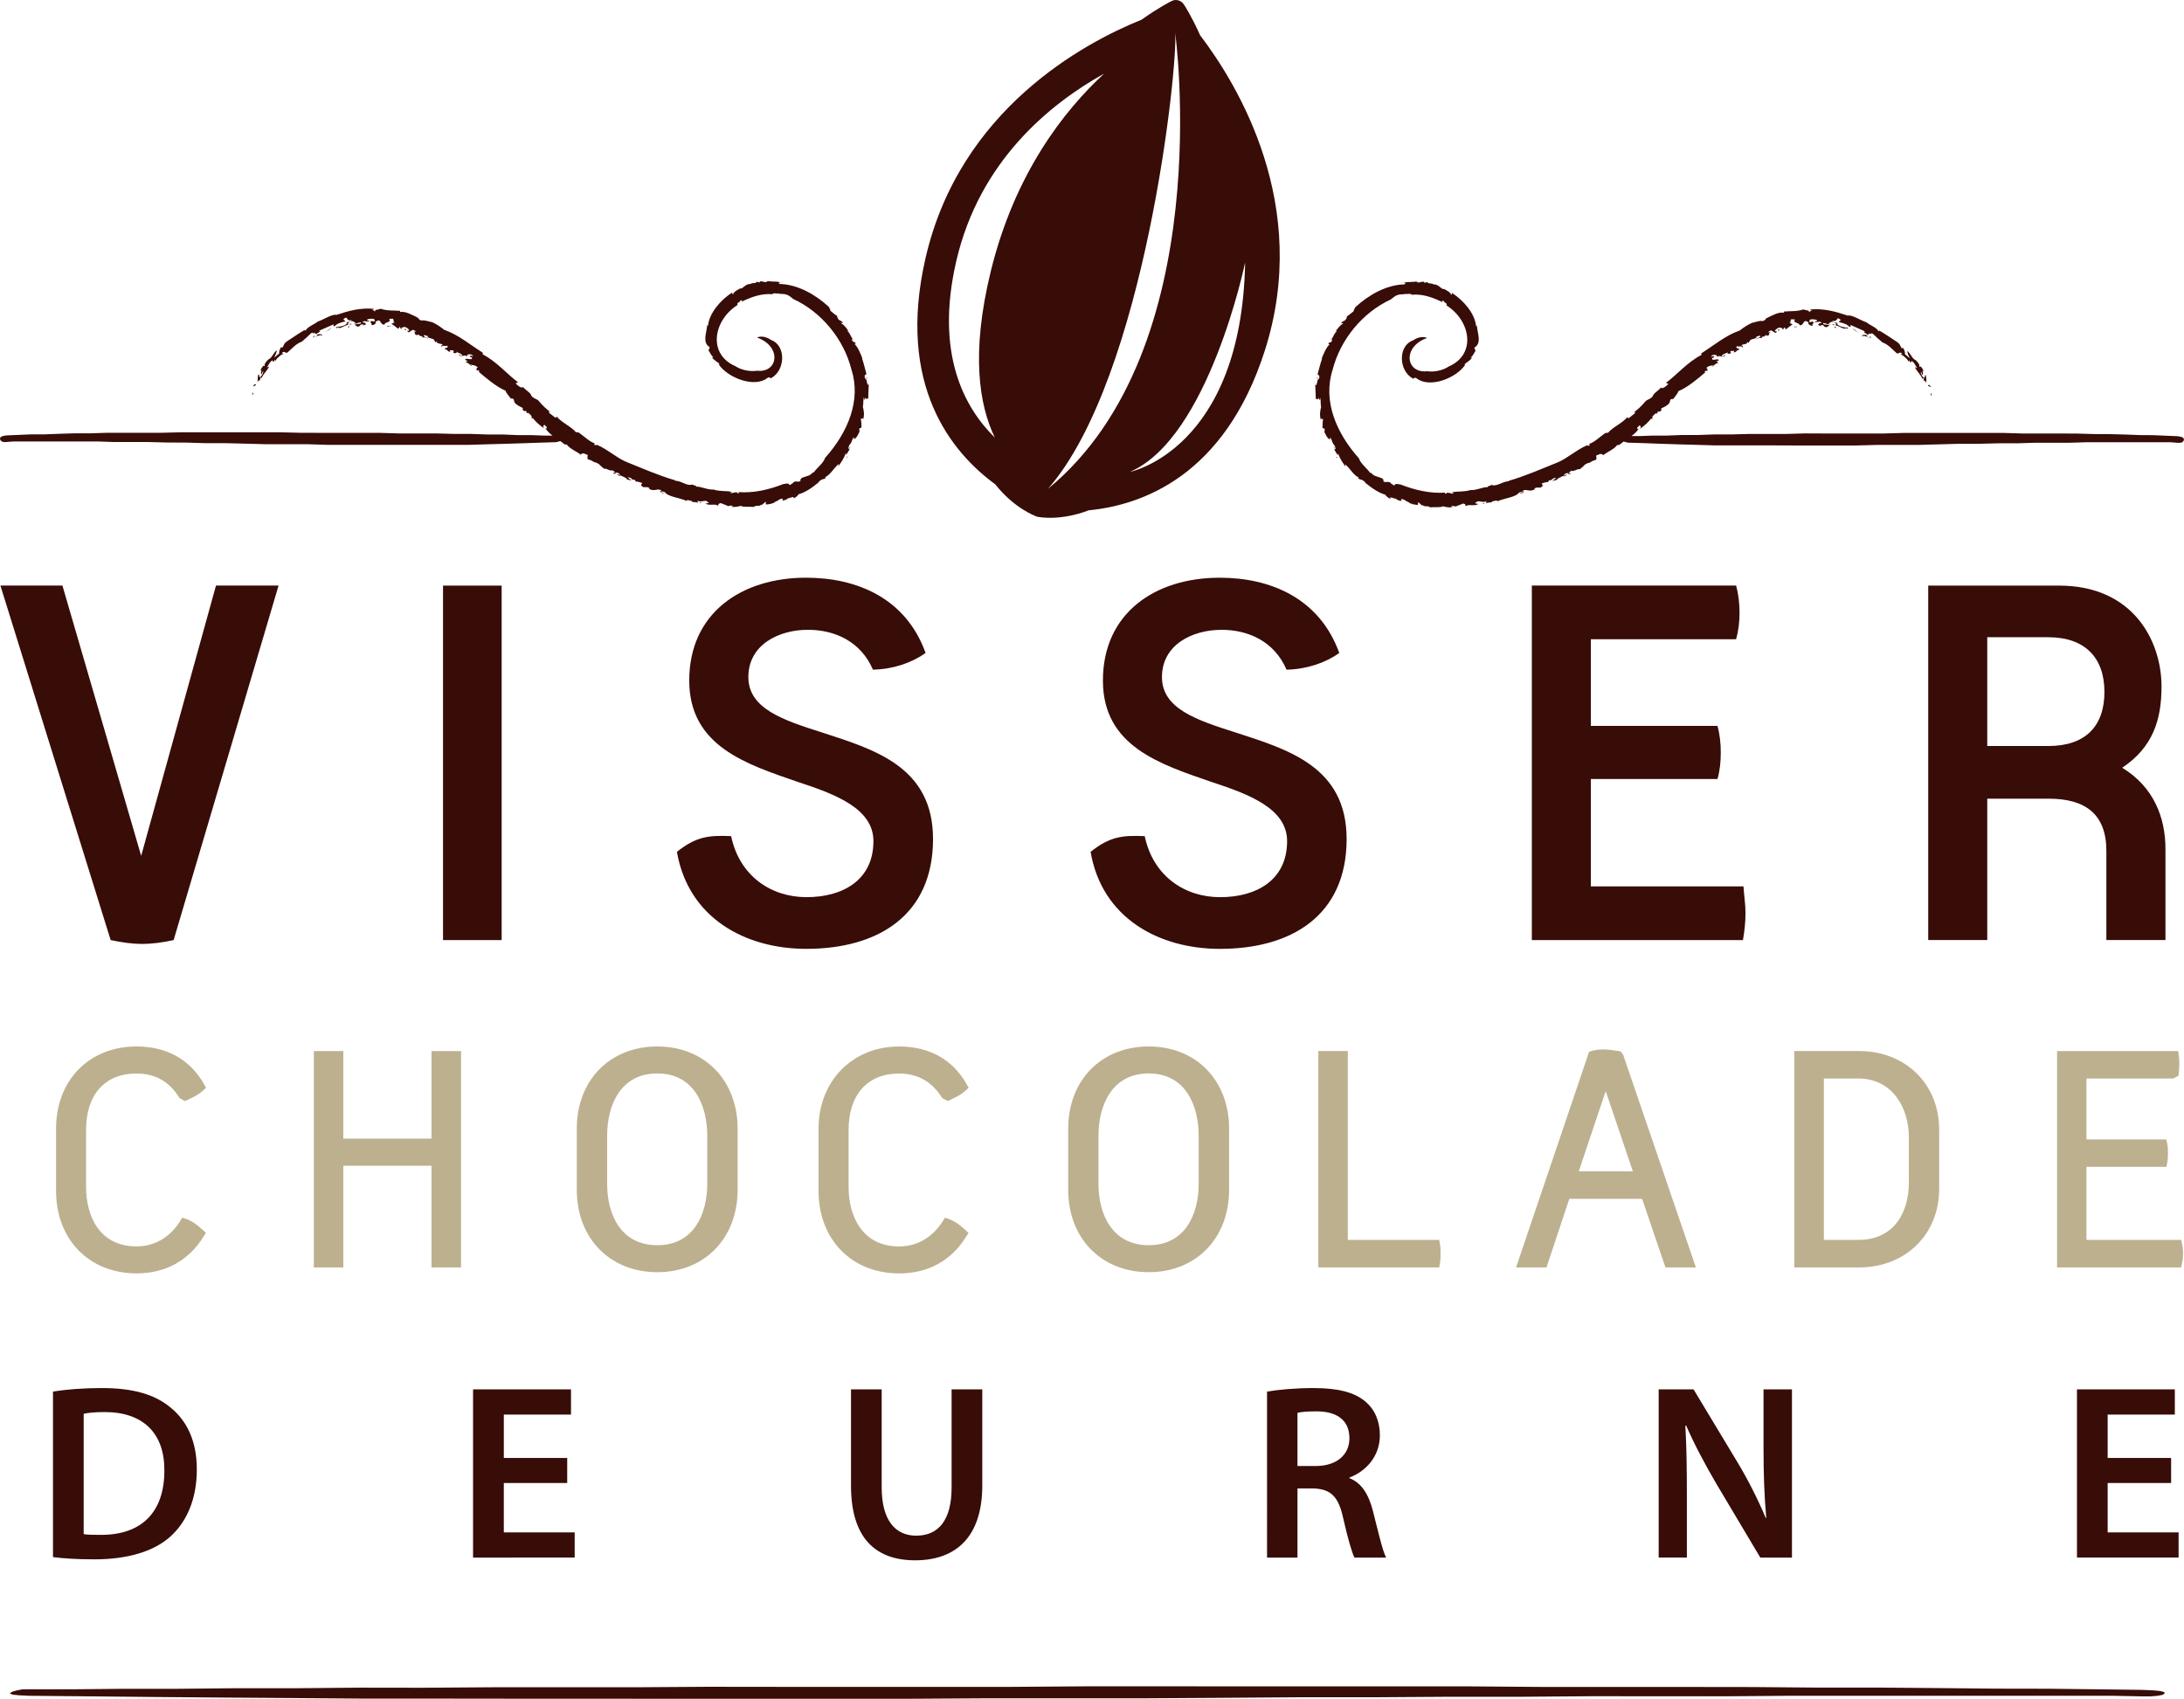
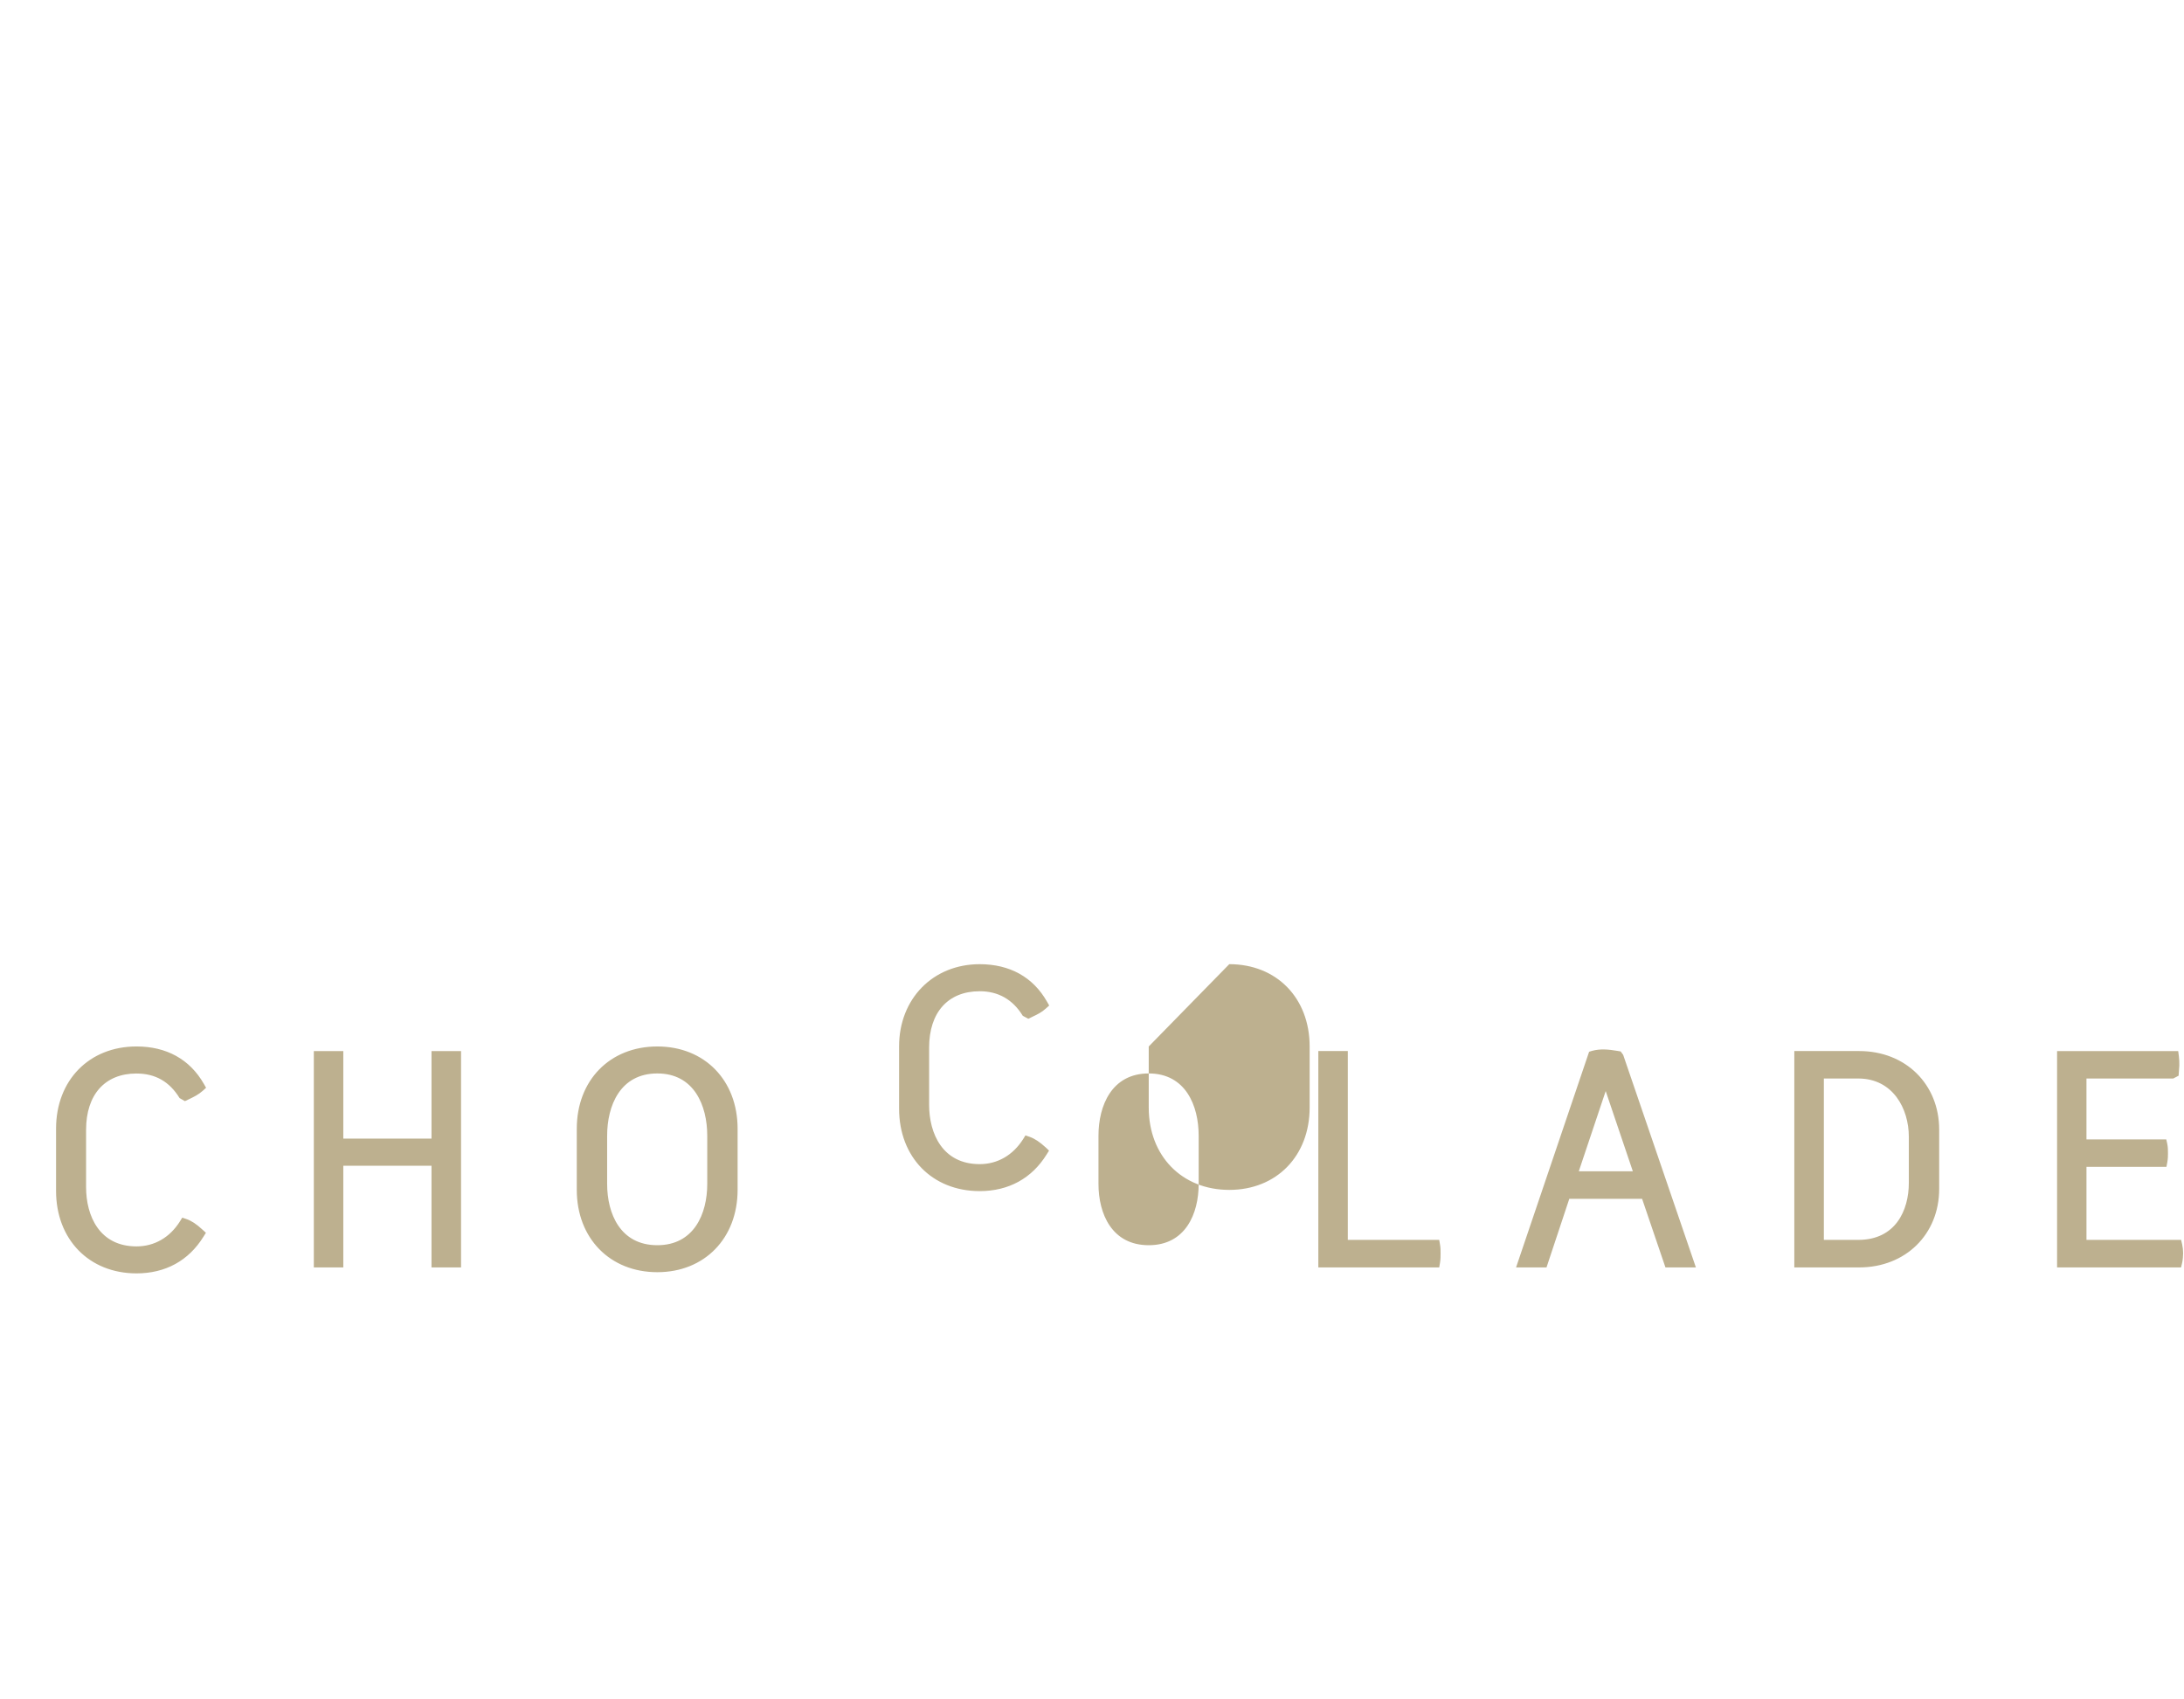
<svg xmlns="http://www.w3.org/2000/svg" version="1.2" viewBox="0 0 225 175.027" width="225px" height="175.027px">
-   <path fill="#380c07" d="M116.404 48.621c8.131-3.485 11.873-21.58 11.873-21.58-.373 19.298-11.873 21.58-11.873 21.58m-8.438 1.742c10.031-11.466 13.424-43.757 13.101-47.009 0 0 4.48 32.565-13.101 47.009m-5.899-22.393c-2.066 8.463-1.187 13.789.423 17.116-3.194-3.136-6.156-8.703-3.982-18.145 2.381-10.363 9.682-16.262 15.241-19.356-4.123 3.808-9.209 10.271-11.682 20.385m21.572-24.334c-.863-1.933-1.585-3.053-1.693-3.203-.274-.398-.796-.548-1.211-.34-.166.075-1.377.689-3.111 1.925l-.033.017c-5.957 2.406-18.717 9.259-22.235 24.533-3.037 13.159 2.713 20.07 7.177 23.33 1.95 2.464 4.049 3.227 4.231 3.31l.141.042c.224.033 2.34.44 5.26-.672 5.459-.531 13.997-3.518 18.137-16.452 4.796-14.976-2.796-27.412-6.662-32.49M223.672 152.795h-6.538v5.086h7.309v2.597h-10.47v-17.332h10.081v2.597h-6.92v4.472h6.538zM170.88 160.478v-17.332h3.592l4.48 7.434c1.162 1.925 2.165 3.933 2.954 5.808h.058c-.208-2.306-.282-4.547-.282-7.193v-6.048h2.929v17.332h-3.26l-4.53-7.608c-1.112-1.9-2.265-4.041-3.111-5.999l-.083.025c.133 2.24.158 4.53.158 7.384v6.198zm-37.211-9.433h1.875c2.141 0 3.476-1.137 3.476-2.862 0-1.9-1.336-2.771-3.393-2.771-1.004 0-1.651.075-1.958.149zm-3.136-7.666c1.187-.208 2.962-.365 4.779-.365 2.497 0 4.198.415 5.36 1.394.946.797 1.485 2 1.485 3.468 0 2.24-1.518 3.758-3.136 4.356v.066c1.236.465 1.983 1.676 2.414 3.352.547 2.157 1.004 4.165 1.369 4.829h-3.269c-.257-.515-.672-1.925-1.162-4.082-.49-2.265-1.311-2.987-3.111-3.045h-1.593v7.127h-3.136zm-39.7-.232v10.105c0 3.393 1.411 4.97 3.551 4.97 2.29 0 3.651-1.576 3.651-4.97v-10.105h3.161v9.898c0 5.351-2.755 7.716-6.919 7.716-4.016 0-6.604-2.232-6.604-7.683v-9.931zm-32.399 9.649h-6.53v5.086h7.301v2.597H48.735v-17.332h10.089v2.597h-6.919v4.472h6.53zM8.62 158.063c.44.075 1.112.075 1.751.075 4.115.024 6.563-2.232 6.563-6.629.025-3.841-2.19-6.023-6.148-6.023-1.004 0-1.726.075-2.165.182zm-3.161-14.685c1.394-.232 3.161-.365 5.044-.365 3.236 0 5.476.672 7.069 2.008 1.676 1.361 2.705 3.427 2.705 6.38 0 3.086-1.062 5.401-2.705 6.895-1.717 1.568-4.472 2.365-7.84 2.365-1.858 0-3.244-.1-4.273-.232zM220.652 174.109l-4.547-.058-5.069-.058-5.376-.009-5.799-.058-6.098-.05h-6.413l-6.745-.058-6.92-.009h-14.586l-7.55-.058h-23.372l-7.874-.009h-8.073l-7.965.058H80.586l-7.666-.009-7.542.05H50.677l-7.027.05-6.729-.009-6.513.058h-6.214l-5.891.058H12.819l-5.069.049H2.365l-.614.116-.415.108-.216.108-.091.124.299.1.631.066 1.02.05 6.314.058 6.637.066 6.936.058 7.11.05 7.467.058h7.55l7.749.009h7.99l8.048.009h24.625l8.172-.05h16.444l8.073-.05 7.973-.058h7.741l7.666-.05h7.467l7.235-.058 7.044.009h6.695l6.339-.05h33.511l2.887.058h.921l.73-.058.523-.108.199-.174-.091-.108-.415-.108-.722-.066zM135.66 38.914l-.017.066h.182zm2.174 8.297c-.091-.216-.158-.083-.191-.099.116.166.041-.124.191.099m14.876 4.671h.216l-.041-.075zm30.607-17.954c-.05.025-.066.042-.141.05-.091.075.033.091.124.066zm1.809-.282c-.091 0-.307-.042-.373.066.083-.083.465.041.373-.066m3.883-.199c-.149-.042-.232-.017-.315.025.025-.075.332.124.315-.025m.075.216c-.158.042-.124.083.075.133.025-.042-.033-.083-.075-.133m1.817.183c-.009.091.349.315.572.44zm1.817.855c0-.025-.116-.017-.141-.017.075.058.108.174.208.174-.083-.058-.05-.091-.066-.158m6.231 5.169c-.124-.091-.249-.39-.315-.108.1 0 .241.149.315.108M145.583 35.064c-1.56.539-1.518 3.111-.033 3.933.158.1.066-.207.398-.017 1.294 1.037 4.041.033 5.02-1.419l-.116.025c.174-.265.639-.407.788-.747-.033-.025-.116.058-.124-.042.182.008.357-.515.49-.622.009-.149-.091-.166-.116-.349l.199-.158c.506-.506.116-1.377.058-2.149-.025.05-.033.133-.075.083-.133-1.303-1.278-2.647-2.506-3.435.025.083.017.199-.091.207.041-.199-.357-.407-.705-.606-.232.116-.539-.473-1.037-.473l.025.05c-.291-.257-.515-.017-.747-.29l-.232.091c-.116-.299-.506.05-.772-.066l.009-.05c-.265-.058-.406.058-.655.008l-.025.025c-.581-.058-.888.207-.904-.008-.174.183.564-.033.274.241-1.892.05-3.7 1.087-5.078 2.356-.108.207-.182.324-.166.407-.158.108-.539.465-.713.539.041-.05 0 .158-.058.241-.149.315-.398.166-.556.515.133-.091.208-.091.232-.008-.324.158-.564.515-.788.821.058-.033.124-.1.166-.058-.357.265-.365.664-.647.913l.166-.058c-.158.581-.282.05-.431.539.083-.1.1-.033.149-.033-.373.34-.656 1.062-.83 1.502.025-.025.05 0 .05 0-.191.481-.29 1.012-.456 1.568.017.207.274-.025.141.498-.249-.05-.166.913-.39.572.033.481.05 1.228.058 1.543.058-.216.299.199.265-.183l.166.274c.083-.05-.066-.29.058-.207.017.183.009.738.058.904-.091.365-.174.738-.033 1.319 0-.29.274.066.249-.124-.058.307-.075.614-.075.921.083.174.182-.042.249.241-.058.008-.033.133-.042.241.05.05.324.755.564.713.116.033-.124-.29.05-.149.191.307.124.357.315.672l.017-.008c.149.183.315.631.066.49-.1-.133.141-.016-.042-.191-.025.207.216.564.423.871-.042-.124.008-.141.025-.216.141.498.448.929.772 1.394-.066.066 0-.29-.091-.307.547.44.896 1.187 1.485 1.419-.066-.075-.133.083-.108.066.282.191.357.066.506.241.066-.058.208.191.382.357.058.108.066 0-.083-.133.199.249 1.261 1.037 2 1.211-.042.058.34.382.506.423l-.009-.141c.174-.025.531.207.597.108.282.282-1.269-.614-.846-.324.158-.058.564.44.531.224.315.133.581.382.937.34-.091-.008-.216-.249.05-.166.456.149.116.091.481.241l.224.116c-.017.133.431.058.224.174.083-.099.689.191.672-.033l-.032-.183c.199.058.299.249.456.34.033-.017.091-.05.083-.075 0 .265.498.033.73.257.44-.05 1.12.042 1.319-.108.34.083.655.158 1.029.091-.075-.017-.174-.025-.199-.083.232-.075.299-.017.515.017-.05-.025.473-.183.722-.307.332.05.232.207.282.282.274-.265.946.042 1.294-.241-.116-.017-.498-.058-.232-.158.257-.29.631.091 1.079-.124l-.075.232c.191-.174.738-.025.639-.224.174.042.539-.207.539.008.738-.34 1.917-.406 2.265-.921.116 0 .373-.124.357 0-.149.166-.274 0-.324.1.1-.025.141.025.158.05.224-.124.398-.207.124-.29.473-.299.656.149 1.286-.174-.058-.075-.017-.124.174-.183h.415c.406-.207.166-.282.124-.423.224-.066.498-.183.639-.133l.199-.282c-.149.207.216.008.332-.008l-.116.008c.017-.075.282-.158.415-.191.009.091-.232.241-.365.332.141.008.307-.091.49-.091-.108-.099.307-.257.481-.349.191-.116.282.008.332-.025-.025-.075.324-.174.124-.191-.083.017-.124.141-.265.141.108-.116.033-.224.348-.282.224-.033.066.282.407.008-.108.025-.158-.016-.257-.025l.324-.257.075.116c.033-.058 0-.05.009-.075.174.066.564-.249.722-.158.182-.083.332-.29.498-.39h-.05c.182-.174.473-.29.689-.315l-.017-.025c.1-.075.382-.207.556-.232.232-.249-.166-.473.232-.523.282-.174.564-.075.498.058.465-.382 1.137-.606 1.485-1.079.091-.008.075.05.241-.033.672-.556 1.593-.996 1.966-1.651-.232.124-.1-.091-.149-.149.241-.042.116-.257.307-.149.066.099.108.133-.05.332.456-.282 1.046-.846 1.195-1.12-.075.141.033.091.141.042-.158-.116.1-.398.357-.548l.108.058.05-.216c.108-.05.257.091.39-.183-.025-.042-.041-.091-.025-.149.282-.133.688-.307.863-.597l.075-.299c.116-.083.357-.166.208.042.332-.448.581-.697.614-.921.929-.374 1.966-1.244 2.788-1.95l-.083-.042c.174-.257.208.017.332-.158-.124 0 .066-.265-.182-.207.282-.332.523-.216.763-.349.091.066-.224.075-.091.158.058.008.398-.423.547-.324.05-.116-.091-.174-.174-.191l.249-.083c.133-.349-.78.133-.664-.249l.208-.124c.075-.282-.631.216-.182-.191.257-.091.581-.008.44.183.465-.274.44.183.896-.149.066-.183-.382.241-.382.058.141-.265.49-.249.656-.423-.182.207.091.207.257.149.191-.216-.249-.033.091-.265.1.05.456-.091.224.133.241.108.324-.274.597-.249.033-.199-.547-.083-.208-.39.017.174.572-.116.49.199.124-.124.083-.232-.075-.257.174-.199.664-.042.581-.349l.158.091c.041-.083.116-.166.191-.299.191-.124.713-.141.606-.332.066-.008.514-.232.406 0-.232.216-.373.042-.423.315.108-.257.407-.166.589-.191l-.017-.091c.108-.017.324-.133.423-.075-.1-.008-.083-.083-.017-.141l.158.083c.415-.091 0-.265.398-.374l-.332.017c.066-.008.158-.174.357-.199.124.083.315.183.406.249.232-.025.05-.166.299-.124l-.324-.042c-.058-.025.116-.257.415-.365.208-.017.556.091.274.224.149-.025.332-.158.199-.224.349-.042-.017.149.299.149.091-.116.44-.332.639-.498l-.349-.124.199-.058c-.307-.099.116-.158-.075-.299.141-.066.332-.017.481 0-.374.34.539.315.448.589.564.008.29-.713.921-.315-.091.066.191.249-.158.183.349-.033.249.257.647.141-.307-.1.324-.265-.116-.415.025.091-.249.075-.324.05.141-.1-.041-.257.332-.265.232.017.539.017.49.149-.017.158-.34 0-.199.141.44.033.531-.166.689.116-.274-.05-.349.091-.349.199l.315.1-.058-.116c.514-.017.133.199.622.224l.249-.166c-.091-.183-.722 0-.606-.265.324.025.415.174.73.133l-.224-.075c.116.017.299-.382.722-.05.216.141.041.116.025.216.506.158.622.29.946.382.009-.224.539.174.282-.141-.191.042-.929-.124-1.062-.365.232-.174-.415-.075-.49-.324.423.091.456-.141.556-.265.116.017.224.108.29.149.017.149-.141.108-.182.249.481.083.921.257 1.103.498.166-.017.182-.166.009-.249.514.232 1.087.49 1.601.713-.423.033.514.349.208.398-.282-.1-.589-.066-.49.099.166.075.041-.091.133-.099.141.224.415 0 .514.29-.423-.332.058-.307.066-.515.282.282.041-.116.382.075.282.282.639.614.979.888.547.158 1.103.805 1.469 1.112.249.091.257-.174.49-.017.241.216-.332.008.091.249v-.058c.075.124.73.515.614.813l.058-.257c.083.05.1.141.133.216.058-.05.174-.016.108-.158.315.116.415.481.606.738l-.232-.083c.257.49.564.713.78 1.195l.116-.075.05.324c.083-.133.274.116.241.307-.009-.282.009-.614-.058-.904-.191-.166-.009.299-.199.232-.166-.05-.365-.49-.315-.622.116.141.091.174.133.324.174-.033.033-.299.041-.481.058.083.182.191.141.241-.025-.241-.158-.398-.349-.68.075.232-.166-.025-.158.066.124-.116-.05-.398-.365-.68-.332-.1-.465-.647-.855-.938.041.241.124.515.29.755-.274-.141-.232-.241-.506-.382-.025-.183.017-.382-.232-.697l-.091.075c-.232-.274-.124-.407-.498-.664-.655-.431-1.311-.879-1.834-1.178l-.075.091c-.149-.39-.896-.639-1.244-.938-.705-.249-1.485-.797-1.941-.697-1.261-.423-2.456-.755-3.875-.631l.241.174c-.257-.124-.158.099-.407.083.282-.141-.349-.183-.531-.257-.606.224-1.419.158-1.991.216l.009.116c-.606-.091-1.203.29-1.834.581-.05.075-.133.216-.332.282-.423-.05-.589.066-1.145.191-.373.158-.929.515-1.244.78-1.46.498-2.639 1.518-3.966 2.356v.174c-1.394.697-2.614 2.124-3.651 2.871l.257.091c-.249.324-.722.572-.755.374-.249.332-.805.606-.863.921-.265.307-.44.265-.705.473-.531.631-.763.805-1.344 1.269l.133-.133c.091-.017.166.058.033.191-.257.133-.738.713-.705.315-.506.647-1.535 1.046-2.041 1.668.009-.091-.166 0-.265.008-.564.398-1.103.929-1.651 1.112-.075.091.224.017-.017.174-.158.066-.058-.083-.257-.008-1.046.456-1.925 1.269-2.871 1.693-1.709.689-3.46 1.46-5.144 1.941l.033.05c-.614-.033-1.261.589-1.8.373-.124.091-.506.141-.382.232-.481-.058-1.253.398-1.95.282l.174.008c-.655.216-1.269.108-1.966.241.075.025.208.042.232.1-.274.116-.655-.224-.805.05-.158.008-.116-.133-.017-.124-1.552.124-3.203-.257-4.646-.83-1.103-.241-.232.423-.987-.108-.083.025-.008-.108-.042-.066-.274-.216-.622.042-.78-.191.174-.108-.1-.149-.05-.249-.631-.274-.871-.191-1.236-.639l-.017.1c-.382-.563-1.012-.978-1.195-1.55-2.365-2.647-3.717-5.949-2.713-9.093.797-3.153 3.103-5.932 5.99-7.268.622-.506.705-.523 1.535-.556-.042-.025-.091-.025-.042-.066.066.166.572-.083.664.133 1.162-.108 2.19.282 3.269.805-.166-.091-.182-.274.025-.166l.158.207.05-.025c.124.108.199.282.041.249 2.506 1.527 3.203 5.061.265 6.33-.597.415-1.577.589-2.199.481-2.224.249-2.597-2.522-.017-3.427.025.033-.531-.357-1.435.241m53.4 5.385c-.033.498-.141-.265-.066.324.075-.058.124-.158.066-.324m25.396 4.497-1.187-.05-1.319-.058-1.394-.008-1.51-.058-1.585-.042-1.676-.008-1.751-.05-1.809-.008h-3.792l-1.966-.058H196.159l-2.074.058h-6.163l-1.991-.008-1.966.058h-3.825l-1.825.05h-1.759l-1.693.058h-1.618l-1.527.058h-1.435l-1.319.05h-1.394l-.158.116-.116.116-.05.108-.025.116.075.108.166.058.265.058 1.643.05 1.726.066 1.809.058 1.85.05 1.941.058h6.057l2.099.008h6.405l2.132-.058h4.281l2.099-.058 2.074-.058h2.016l1.991-.05h1.941l1.883-.058h3.584l1.643-.05h8.72l.755.058h.241l.19-.058.133-.108.058-.174-.033-.108-.108-.116-.182-.058zM89.337 38.882l.017.066h-.182zm-2.182 8.288c.091-.216.158-.075.183-.091-.108.166-.033-.133-.183.091m-14.876 4.663h-.224l.05-.066zM41.683 33.861c.058.025.075.05.149.058.083.075-.033.091-.124.066zm-1.8-.282c.091 0 .307-.033.374.066-.083-.075-.473.05-.374-.066m-3.875-.199c.141-.042.224-.008.307.025-.025-.075-.332.133-.307-.025m-.083.224c.158.033.124.075-.075.133-.025-.05.033-.083.075-.133m-1.817.174c0 .091-.357.307-.572.44zm-1.817.863c0-.033.116-.025.141-.025-.075.05-.108.174-.207.174.083-.058.05-.091.066-.149m-6.239 5.152c.116-.091.241-.39.315-.099-.1 0-.232.149-.315.099m53.373-4.771c1.56.547 1.51 3.111.025 3.933-.158.091-.066-.216-.398-.008-1.294 1.029-4.049.025-5.028-1.427l.124.025c-.174-.265-.639-.407-.788-.747.042-.025.116.058.133-.042-.191.008-.357-.515-.498-.622 0-.158.1-.174.124-.357l-.199-.158c-.506-.506-.124-1.377-.058-2.149.025.058.033.141.075.083.141-1.303 1.286-2.638 2.506-3.427-.025.083-.008.191.091.207-.042-.199.365-.415.705-.614.232.116.539-.473 1.037-.465l-.025.05c.29-.257.514-.017.747-.282l.232.083c.116-.299.506.058.78-.066l-.017-.05c.265-.066.406.058.655.008l.025.025c.581-.066.888.207.904-.008.183.183-.564-.025-.274.241 1.892.05 3.7 1.087 5.078 2.356.108.207.183.332.174.415.149.1.531.465.705.531-.042-.05 0 .166.058.249.149.307.39.158.556.515-.133-.091-.207-.1-.232-.017.324.158.564.515.788.821-.058-.025-.124-.1-.166-.058.357.274.365.664.647.921l-.166-.066c.158.581.282.058.431.547-.083-.099-.108-.042-.149-.042.374.349.647 1.062.821 1.51-.025-.017-.041-.008-.041-.008.182.49.282 1.012.448 1.568-.017.207-.274-.017-.141.506.249-.05.166.913.39.572-.033.473-.05 1.228-.058 1.543-.058-.216-.299.191-.265-.183l-.166.265c-.083-.05.066-.282-.058-.207-.017.183-.009.747-.066.904.091.365.182.747.041 1.319.009-.282-.274.075-.257-.116.058.307.083.614.075.913-.075.183-.174-.033-.241.249.05.008.033.133.033.232-.042.058-.315.755-.564.722-.116.033.124-.299-.05-.149-.183.307-.124.357-.315.664l-.025-.008c-.141.191-.307.631-.058.498.1-.133-.133-.017.05-.199.017.216-.224.572-.431.88.042-.124-.008-.149-.025-.224-.141.506-.456.938-.78 1.394.075.083 0-.282.1-.307-.556.448-.904 1.187-1.485 1.419.066-.075.133.083.108.066-.29.191-.365.066-.506.241-.066-.05-.207.191-.382.357-.066.108-.066 0 .083-.133-.207.257-1.261 1.046-2.008 1.211.041.058-.332.382-.506.423l.017-.141c-.183-.025-.539.207-.606.108-.274.282 1.269-.614.855-.324-.158-.066-.572.431-.531.224-.324.133-.589.39-.946.34.1 0 .216-.249-.05-.166-.456.149-.116.1-.473.241l-.232.116c.008.133-.431.066-.224.174-.075-.099-.68.191-.672-.033l.042-.183c-.199.058-.307.241-.465.332-.025-.008-.091-.042-.083-.066 0 .265-.498.025-.722.257-.448-.042-1.12.042-1.328-.108-.34.083-.647.149-1.029.091.075-.025.183-.025.207-.083-.241-.083-.299-.017-.523.025.05-.033-.465-.199-.722-.315-.332.05-.232.191-.274.282-.274-.274-.954.033-1.303-.241.124-.017.498-.058.232-.158-.249-.299-.622.091-1.079-.133l.075.241c-.183-.174-.73-.025-.639-.224-.174.033-.539-.207-.531.008-.738-.349-1.916-.407-2.265-.921-.124-.008-.382-.124-.357-.008.141.174.274.008.315.108-.099-.033-.133.017-.158.042-.216-.133-.398-.199-.116-.29-.481-.299-.664.158-1.294-.174.066-.075.025-.116-.166-.174l-.423-.008c-.406-.207-.158-.282-.116-.423-.232-.066-.498-.183-.639-.133l-.199-.282c.141.207-.224.008-.332-.008l.116.017c-.017-.083-.282-.166-.423-.207-.008.099.241.257.374.34-.141.008-.315-.083-.49-.083.108-.116-.315-.265-.49-.357-.183-.116-.274.008-.324-.025.017-.075-.324-.183-.124-.191.083.008.124.141.257.141-.1-.116-.025-.224-.34-.282-.232-.033-.075.29-.415.008.116.025.158-.016.265-.025l-.332-.249-.075.108c-.033-.058.008-.05-.008-.075-.174.066-.556-.249-.713-.158-.191-.091-.332-.29-.498-.398l.042.008c-.174-.174-.464-.299-.68-.324l.017-.017c-.1-.075-.382-.216-.556-.232-.241-.249.166-.473-.232-.531-.282-.174-.564-.075-.498.066-.465-.382-1.137-.606-1.485-1.087-.091-.008-.066.058-.241-.025-.672-.556-1.585-.996-1.958-1.659.232.124.1-.083.141-.149-.232-.042-.116-.257-.299-.149-.058.099-.116.133.042.332-.448-.282-1.046-.838-1.187-1.112.075.133-.042.083-.141.033.149-.108-.108-.398-.357-.539l-.108.058-.058-.224c-.1-.05-.249.091-.382-.183.016-.042.042-.091.025-.141-.282-.141-.689-.307-.863-.597l-.075-.307c-.116-.075-.357-.158-.207.042-.332-.448-.589-.689-.622-.913-.921-.382-1.958-1.253-2.78-1.958l.083-.042c-.174-.249-.216.025-.332-.149.124-.008-.066-.274.183-.216-.282-.332-.523-.216-.755-.349-.1.066.216.075.083.158-.058 0-.398-.423-.548-.324-.05-.116.091-.174.183-.191l-.258-.082c-.124-.349.788.133.672-.257l-.207-.108c-.075-.29.622.207.183-.199-.265-.083-.589-.017-.448.183-.465-.274-.431.183-.896-.158-.066-.174.39.249.382.066-.141-.265-.481-.249-.647-.423.174.207-.099.207-.257.149-.199-.224.249-.033-.091-.274-.108.05-.465-.091-.232.141-.241.116-.315-.274-.597-.249-.025-.199.548-.083.216-.382-.025.158-.572-.124-.498.191-.116-.133-.075-.232.083-.249-.174-.207-.664-.058-.589-.357l-.149.091c-.042-.075-.124-.166-.191-.299-.191-.124-.722-.141-.606-.34-.066 0-.515-.224-.407 0 .232.224.374.05.423.315-.116-.249-.407-.166-.589-.183l.017-.1c-.108-.008-.324-.133-.423-.066.1-.017.083-.083.017-.141l-.158.075c-.415-.083 0-.257-.398-.357h.332c-.075 0-.158-.166-.357-.199-.124.091-.307.183-.407.257-.224-.033-.05-.174-.299-.133l.324-.033c.058-.025-.124-.274-.415-.374-.207-.016-.547.083-.274.232-.149-.042-.34-.166-.199-.224-.34-.042.016.149-.29.149-.1-.116-.448-.34-.647-.498l.349-.133-.199-.058c.299-.091-.116-.166.075-.29-.141-.066-.332-.025-.481 0 .374.34-.539.315-.448.581-.564.008-.29-.713-.921-.315.091.066-.199.257.166.191-.357-.033-.257.249-.656.141.307-.1-.332-.274.124-.415-.042.083.241.066.315.05-.141-.108.042-.257-.332-.265-.224.017-.539.017-.49.149.008.141.34-.008.199.141-.44.025-.531-.166-.689.108.274-.05.349.099.349.199l-.315.091.058-.108c-.514-.017-.133.199-.622.232l-.249-.183c.091-.166.722 0 .606-.257-.324.025-.415.174-.73.133l.224-.075c-.116.025-.299-.382-.722-.042-.224.141-.042.108-.033.207-.498.158-.622.299-.938.382-.008-.216-.547.174-.282-.141.191.042.929-.124 1.062-.357-.232-.191.415-.075.49-.332-.423.091-.448-.133-.556-.265-.116.017-.224.108-.29.149-.017.149.141.108.183.249-.481.083-.921.265-1.103.498-.166-.017-.183-.166-.008-.241-.515.224-1.087.481-1.601.705.423.033-.523.349-.207.398.282-.091.581-.075.49.1-.166.075-.042-.091-.133-.1-.141.224-.415 0-.515.282.423-.315-.058-.299-.058-.498-.29.274-.058-.124-.39.066-.282.29-.647.606-.979.888-.547.158-1.103.805-1.469 1.112-.257.091-.257-.183-.49-.025-.249.216.324.008-.091.257v-.058c-.083.124-.73.506-.622.813l-.058-.265c-.075.05-.1.149-.133.224-.058-.058-.174-.017-.108-.158-.307.116-.415.481-.597.73l.224-.075c-.257.489-.573.705-.78 1.186l-.116-.066-.058.315c-.083-.124-.274.124-.241.307.017-.282 0-.606.066-.896.191-.174.008.299.199.224.166-.05.365-.49.315-.622-.116.141-.091.174-.133.332-.183-.042-.033-.299-.041-.481-.058.083-.183.183-.141.232.025-.232.158-.39.348-.672-.075.224.166-.033.149.066-.108-.124.058-.407.373-.68.332-.1.465-.647.863-.946-.05.241-.133.515-.29.763.274-.141.224-.241.506-.382.025-.183-.017-.382.232-.697l.091.075c.232-.274.124-.407.498-.664.655-.431 1.311-.88 1.834-1.178l.075.091c.149-.39.896-.647 1.244-.938.705-.249 1.485-.797 1.941-.697 1.261-.423 2.464-.755 3.875-.622l-.241.166c.249-.116.158.1.407.083-.282-.133.349-.183.531-.257.606.232 1.427.158 1.991.216l-.008.116c.614-.091 1.211.299 1.834.589.058.075.133.224.332.282.423-.042.589.066 1.145.183.382.158.921.523 1.244.788 1.46.498 2.638 1.527 3.958 2.348l.008.183c1.377.689 2.605 2.124 3.634 2.871l-.249.1c.249.324.722.564.755.374.241.332.813.597.863.921.265.307.44.257.705.465.531.631.755.813 1.336 1.269l-.124-.133c-.099-.008-.166.058-.042.199.257.133.747.713.713.307.506.647 1.535 1.046 2.033 1.676-.008-.099.166 0 .265 0 .572.407 1.103.938 1.651 1.12.075.091-.216.017.016.174.158.066.058-.083.257-.008 1.046.456 1.925 1.269 2.871 1.693 1.709.689 3.46 1.46 5.144 1.941l-.033.05c.614-.033 1.261.589 1.792.382.124.091.515.141.382.224.49-.058 1.261.398 1.95.282l-.166.008c.656.224 1.261.108 1.958.249-.075.017-.207.033-.224.091.265.124.655-.224.797.066.158 0 .116-.141.025-.141 1.552.133 3.194-.249 4.638-.821 1.103-.241.241.423.987-.099.091.017.008-.124.042-.075.282-.216.622.05.78-.191-.166-.108.108-.149.058-.249.631-.274.871-.183 1.236-.639l.008.1c.39-.564 1.012-.971 1.203-1.543 2.373-2.655 3.725-5.957 2.721-9.093-.788-3.153-3.095-5.94-5.982-7.276-.622-.506-.705-.515-1.535-.548.042-.033.091-.033.042-.075-.058.166-.572-.091-.664.124-1.153-.1-2.19.29-3.269.813.166-.091.183-.274-.025-.166l-.158.207-.05-.025c-.124.116-.207.282-.041.249-2.506 1.518-3.211 5.061-.274 6.339.597.407 1.577.581 2.199.465 2.224.265 2.605-2.514.025-3.418-.025.025.531-.357 1.435.241m-53.406 5.36c.033.49.141-.265.058.315-.066-.05-.116-.149-.058-.315M.623 44.863l1.178-.05 1.319-.058h1.402l1.51-.058 1.585-.05h1.668l1.759-.058h5.592l1.975-.05h10.23l2.066.05 2.074.008h6.09l1.958.058h3.825l1.834.05h1.751l1.693.058h1.618l1.535.066h1.427l1.319.05h1.402l.158.116.108.108.058.116.017.116-.075.108-.166.058-.265.058-1.643.05-1.726.058-1.8.058-1.859.05-1.941.058H33.736l-2.124-.066h-4.282l-2.099-.058-2.082-.05h-2.016l-1.991-.058-1.941-.008-1.883-.05h-3.584l-1.643-.058H1.369l-.755.058H.382l-.191-.058-.141-.116-.05-.166.025-.116.108-.1.191-.066zM211.02 65.654h-6.289v11.209h6.289c3.858 0 5.783-2.074 5.783-5.575 0-3.501-1.983-5.633-5.783-5.633m5.982 31.196v-9.185c0-3.8-2.182-5.376-5.932-5.376h-6.339v14.56h-6.082V60.336h13.482c7.658 0 10.553 5.725 10.553 10.396 0 3.393-.863 6.239-4.049 8.371 3.236 1.966 4.455 5.119 4.455 8.363v9.384zm-37.443.008h-21.746V60.328h21.041c.257.921.357 1.883.357 2.846 0 .863-.1 1.775-.357 2.688h-14.959v8.927h13.043c.249.913.34 1.825.34 2.738 0 .971-.091 1.875-.34 2.738h-13.043v11.06h15.722c.058.962.208 1.825.208 2.738 0 .913-.1 1.883-.265 2.796m-53.863.905c-6.339 0-12.18-3.194-13.341-9.998 1.975-1.568 3.252-1.718 5.575-1.618.863 4.107 4.107 6.289 7.766 6.289 3.7 0 6.903-1.726 6.903-5.775 0-3.352-3.916-4.829-7.766-6.09-5.277-1.825-11.209-3.659-11.209-10.454 0-6.994 5.426-10.595 12.022-10.595 5.268 0 10.296 2.124 12.329 7.757-1.427 1.012-3.352 1.676-5.434 1.718-1.269-2.937-3.949-4.107-6.695-4.107-2.995 0-6.14 1.527-6.14 4.87 0 3.244 3.551 4.422 7.509 5.683 5.484 1.775 11.516 3.551 11.516 11.001 0 7.915-5.733 11.317-13.034 11.317m-42.612 0c-6.347 0-12.171-3.194-13.349-9.998 1.983-1.568 3.252-1.718 5.584-1.618.863 4.107 4.107 6.289 7.766 6.289 3.7 0 6.895-1.726 6.895-5.775 0-3.352-3.908-4.829-7.766-6.09-5.268-1.825-11.209-3.659-11.209-10.454 0-6.994 5.434-10.595 12.03-10.595 5.268 0 10.296 2.124 12.321 7.757-1.427 1.012-3.344 1.676-5.426 1.718-1.269-2.937-3.958-4.107-6.704-4.107-2.987 0-6.131 1.527-6.131 4.87 0 3.244 3.551 4.422 7.509 5.683 5.476 1.775 11.516 3.551 11.516 11.001 0 7.915-5.733 11.317-13.034 11.317M45.641 60.336h6.04v36.522h-6.04zM17.888 96.858c-1.112.249-2.282.398-3.244.398s-2.074-.149-3.244-.398L.042 60.328H6.43l8.114 27.852 7.708-27.852h6.447zm0 0" />
-   <path fill="#bdb08f" d="m224.809 128.203-.108-.456h-9.749v-7.525h8.239l.091-.481c.066-.39.066-.655.066-.921 0-.324 0-.622-.075-.979l-.1-.448h-8.222v-6.272h8.936l.556-.29.075-1.054c0-.382 0-.564-.05-.979l-.066-.506h-12.478v22.293h12.769l.108-.44c.075-.307.108-.788.108-1.021 0-.307-.033-.614-.1-.921m-36.912-17.083h3.543c3.576 0 5.21 3.111 5.21 5.999v4.754c0 2.837-1.369 5.874-5.21 5.874h-3.543zm3.642-2.829h-6.687v22.293h6.687c4.771 0 8.239-3.41 8.239-8.089v-6.106c0-4.688-3.468-8.098-8.239-8.098m-23.322 12.387h-5.567l2.771-8.264zm-1.253-12.346-.34-.058c-.888-.149-1.75-.241-2.622 0l-.29.091-7.525 22.219h3.136l2.348-7.069h7.5l2.406 7.069h3.136l-7.492-21.903zM148.271 127.747h-9.417v-19.456h-3.037v22.293h12.453l.083-.481c.058-.332.058-.697.058-.979 0-.307 0-.564-.058-.896zm-29.926.548c-3.808 0-5.177-3.252-5.177-6.306v-4.978c0-3.103 1.369-6.413 5.177-6.413 3.792 0 5.144 3.31 5.144 6.413v4.978c0 3.053-1.352 6.306-5.144 6.306m0-20.476c-4.887 0-8.297 3.485-8.297 8.479v6.289c0 4.986 3.41 8.488 8.297 8.488 4.878 0 8.28-3.501 8.28-8.488v-6.289c0-4.995-3.402-8.479-8.28-8.479m-25.712 2.788c1.916 0 3.41.855 4.439 2.531l.572.307.473-.232c.456-.216.888-.423 1.328-.821l.349-.315-.232-.406c-1.435-2.522-3.833-3.85-6.928-3.85-4.812 0-8.305 3.559-8.305 8.471v6.413c0 5.003 3.418 8.496 8.305 8.496 2.978 0 5.368-1.311 6.895-3.775l.249-.398-.349-.332c-.606-.556-1.145-.913-1.651-1.087l-.431-.149-.241.39c-1.054 1.659-2.639 2.572-4.472 2.572-3.833 0-5.21-3.161-5.21-6.106v-5.899c0-3.634 1.95-5.808 5.21-5.808M67.718 128.295c-3.816 0-5.169-3.252-5.169-6.306v-4.978c0-3.103 1.352-6.413 5.169-6.413 3.792 0 5.144 3.31 5.144 6.413v4.978c0 3.053-1.352 6.306-5.144 6.306m0-20.476c-4.887 0-8.297 3.485-8.297 8.479v6.289c0 4.986 3.41 8.488 8.297 8.488 4.87 0 8.272-3.501 8.272-8.488v-6.289c0-4.995-3.402-8.479-8.272-8.479m-23.264 9.491h-9.085v-9.019h-3.037v22.293h3.037v-10.479h9.085v10.479h3.045v-22.293h-3.045zm-30.391-6.704c1.941 0 3.393.83 4.439 2.531l.548.315.473-.224c.465-.224.904-.44 1.352-.83l.357-.324-.232-.406c-1.444-2.522-3.841-3.85-6.936-3.85-4.878 0-8.288 3.485-8.288 8.471v6.413c0 5.003 3.41 8.496 8.288 8.496 2.987 0 5.368-1.311 6.895-3.775l.257-.407-.357-.324c-.614-.572-1.137-.913-1.643-1.087l-.44-.149-.241.39c-1.045 1.659-2.63 2.572-4.472 2.572-3.833 0-5.194-3.161-5.194-6.106v-5.899c0-3.634 1.941-5.808 5.194-5.808" />
+   <path fill="#bdb08f" d="m224.809 128.203-.108-.456h-9.749v-7.525h8.239l.091-.481c.066-.39.066-.655.066-.921 0-.324 0-.622-.075-.979l-.1-.448h-8.222v-6.272h8.936l.556-.29.075-1.054c0-.382 0-.564-.05-.979l-.066-.506h-12.478v22.293h12.769l.108-.44c.075-.307.108-.788.108-1.021 0-.307-.033-.614-.1-.921m-36.912-17.083h3.543c3.576 0 5.21 3.111 5.21 5.999v4.754c0 2.837-1.369 5.874-5.21 5.874h-3.543zm3.642-2.829h-6.687v22.293h6.687c4.771 0 8.239-3.41 8.239-8.089v-6.106c0-4.688-3.468-8.098-8.239-8.098m-23.322 12.387h-5.567l2.771-8.264zm-1.253-12.346-.34-.058c-.888-.149-1.75-.241-2.622 0l-.29.091-7.525 22.219h3.136l2.348-7.069h7.5l2.406 7.069h3.136l-7.492-21.903zM148.271 127.747h-9.417v-19.456h-3.037v22.293h12.453l.083-.481c.058-.332.058-.697.058-.979 0-.307 0-.564-.058-.896zm-29.926.548c-3.808 0-5.177-3.252-5.177-6.306v-4.978c0-3.103 1.369-6.413 5.177-6.413 3.792 0 5.144 3.31 5.144 6.413v4.978c0 3.053-1.352 6.306-5.144 6.306m0-20.476v6.289c0 4.986 3.41 8.488 8.297 8.488 4.878 0 8.28-3.501 8.28-8.488v-6.289c0-4.995-3.402-8.479-8.28-8.479m-25.712 2.788c1.916 0 3.41.855 4.439 2.531l.572.307.473-.232c.456-.216.888-.423 1.328-.821l.349-.315-.232-.406c-1.435-2.522-3.833-3.85-6.928-3.85-4.812 0-8.305 3.559-8.305 8.471v6.413c0 5.003 3.418 8.496 8.305 8.496 2.978 0 5.368-1.311 6.895-3.775l.249-.398-.349-.332c-.606-.556-1.145-.913-1.651-1.087l-.431-.149-.241.39c-1.054 1.659-2.639 2.572-4.472 2.572-3.833 0-5.21-3.161-5.21-6.106v-5.899c0-3.634 1.95-5.808 5.21-5.808M67.718 128.295c-3.816 0-5.169-3.252-5.169-6.306v-4.978c0-3.103 1.352-6.413 5.169-6.413 3.792 0 5.144 3.31 5.144 6.413v4.978c0 3.053-1.352 6.306-5.144 6.306m0-20.476c-4.887 0-8.297 3.485-8.297 8.479v6.289c0 4.986 3.41 8.488 8.297 8.488 4.87 0 8.272-3.501 8.272-8.488v-6.289c0-4.995-3.402-8.479-8.272-8.479m-23.264 9.491h-9.085v-9.019h-3.037v22.293h3.037v-10.479h9.085v10.479h3.045v-22.293h-3.045zm-30.391-6.704c1.941 0 3.393.83 4.439 2.531l.548.315.473-.224c.465-.224.904-.44 1.352-.83l.357-.324-.232-.406c-1.444-2.522-3.841-3.85-6.936-3.85-4.878 0-8.288 3.485-8.288 8.471v6.413c0 5.003 3.41 8.496 8.288 8.496 2.987 0 5.368-1.311 6.895-3.775l.257-.407-.357-.324c-.614-.572-1.137-.913-1.643-1.087l-.44-.149-.241.39c-1.045 1.659-2.63 2.572-4.472 2.572-3.833 0-5.194-3.161-5.194-6.106v-5.899c0-3.634 1.941-5.808 5.194-5.808" />
</svg>